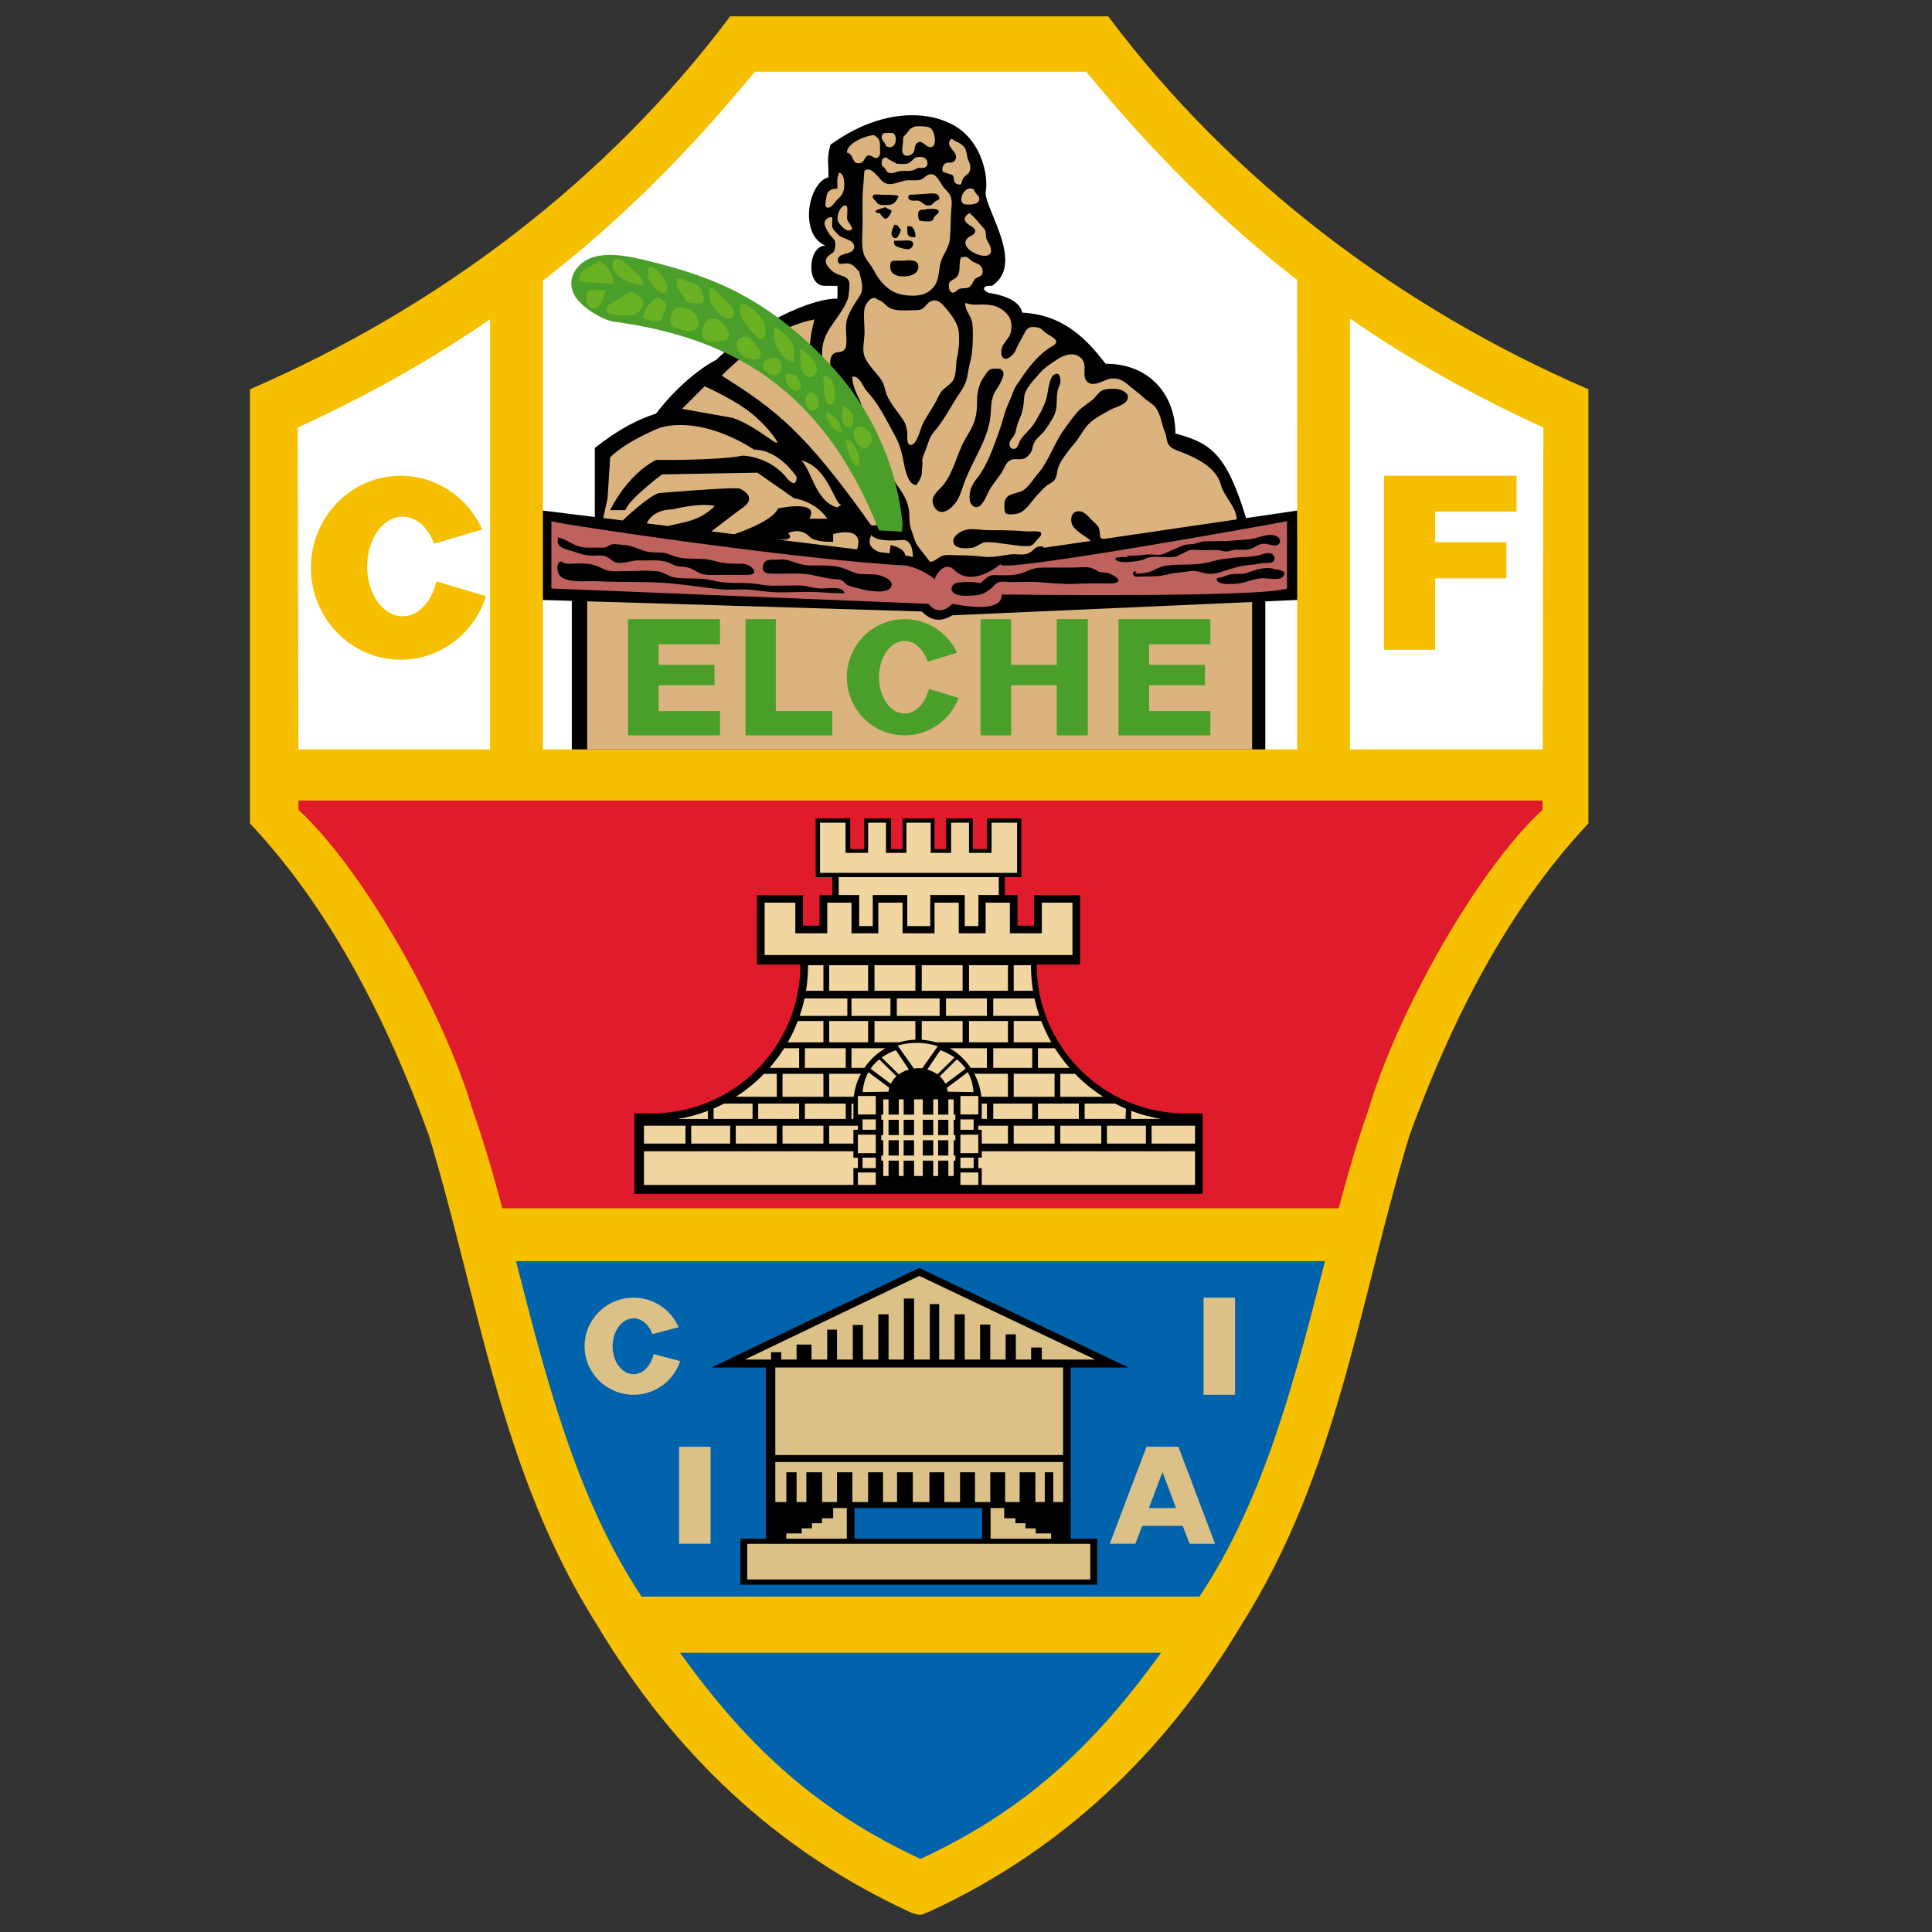
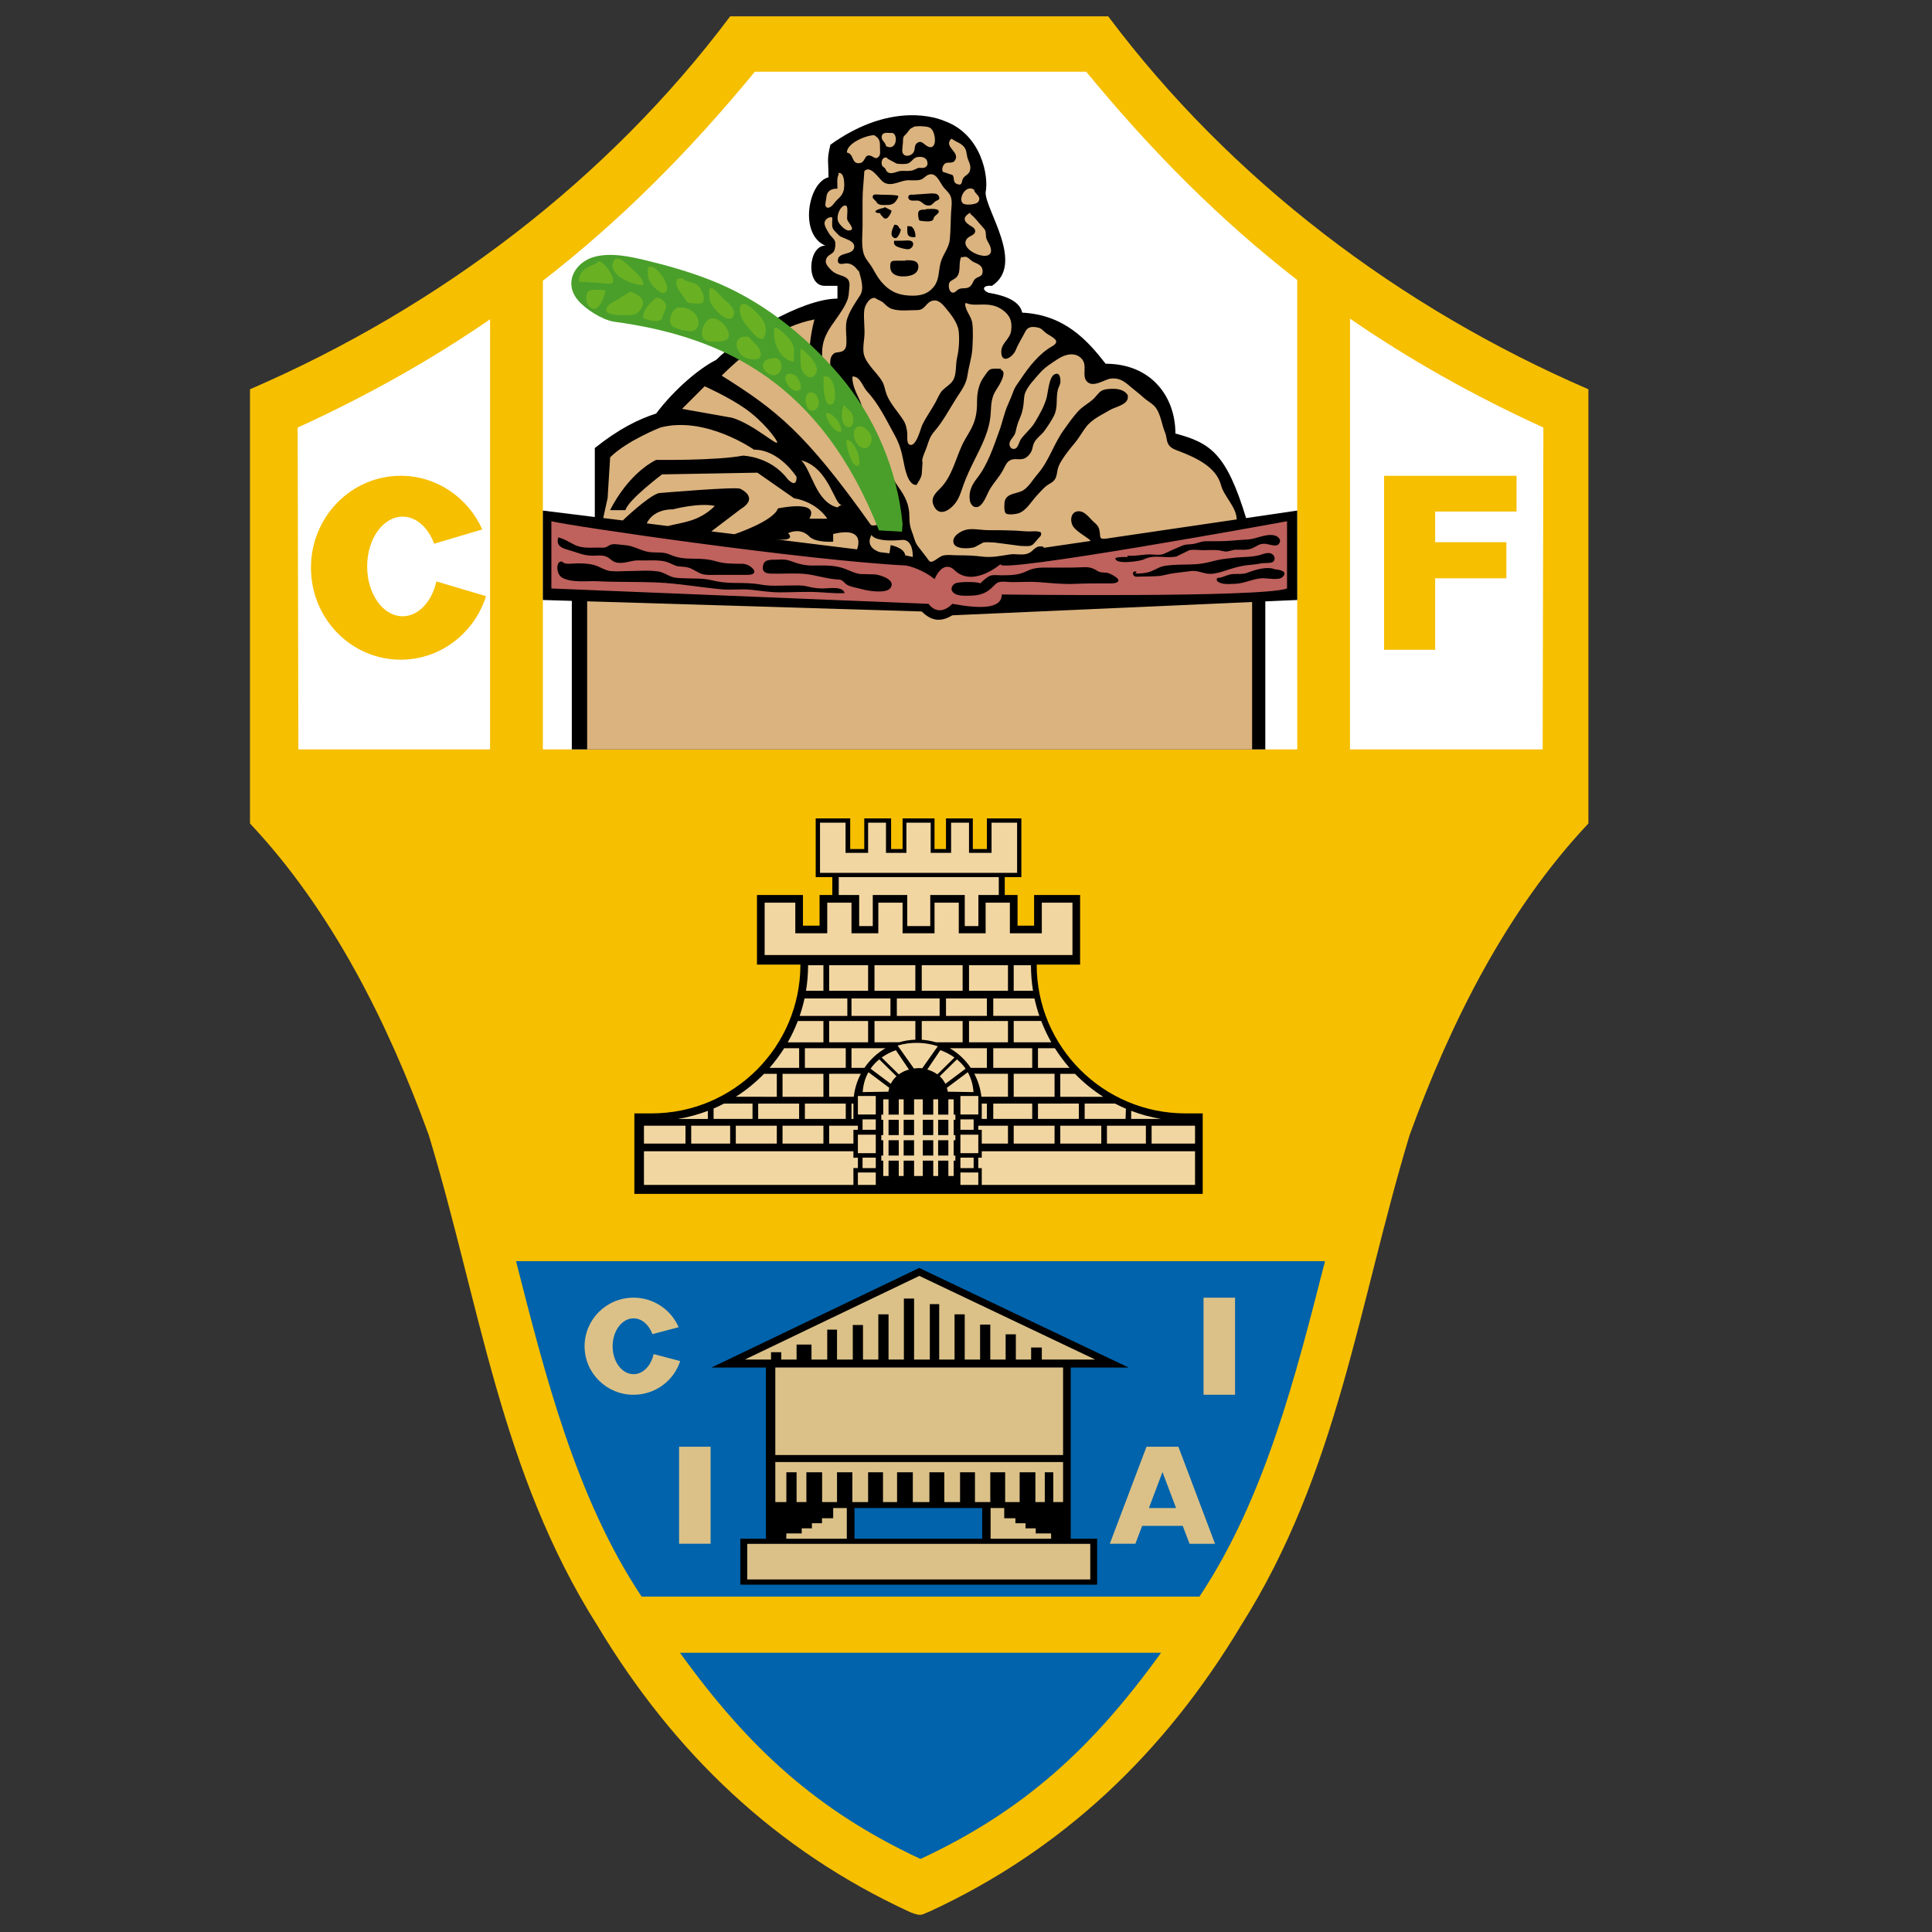
<svg xmlns="http://www.w3.org/2000/svg" xml:space="preserve" viewBox="0 0 100 100" enable-background="new 0 0 100 100">
  <rect x="0" y="0" width="100" height="100" fill="#333333" stroke="none" />
  <path fill="#F6BF00" d="M37.794.846c-6.346 8.461-15.072 15.071-24.855 19.302v22.475c4.23 4.495 7.139 10.313 9.254 16.129 2.645 8.725 3.702 17.452 8.726 25.385 3.966 6.61 9.254 11.633 16.129 14.807.151.07.415.171.578.166.166-.004.323-.116.48-.166 6.875-3.174 12.164-8.195 16.128-14.807 5.022-7.933 6.082-16.66 8.727-25.385 2.115-5.816 5.023-11.634 9.254-16.129v-22.475c-9.783-4.23-18.508-10.84-24.854-19.302h-19.567z" />
  <path fill="#0063AB" d="M60.096 85.546c-3.563 4.943-7.107 8.175-12.431 10.665h-.039c-5.323-2.49-8.867-5.722-12.43-10.665h24.9zM33.209 82.639c-3.401-5.106-5.002-11.498-6.5-17.363h41.873c-1.498 5.865-3.098 12.254-6.498 17.363h-28.875z" />
-   <path fill="#E01B2B" d="M26.001 62.541c-.472-1.771-.96-3.465-1.517-5.023-1.498-5.109-5.663-12.493-9.034-15.599l-.001-.485h64.392v.485c-3.373 3.106-7.534 10.489-9.034 15.599-.558 1.56-1.045 3.254-1.519 5.023h-43.287z" />
  <path fill="#fff" d="M25.366 38.79h-9.922l-.037-16.658c3.645-1.67 6.927-3.519 9.96-5.606l-.001 22.264zM69.877 16.492c3.047 2.102 6.344 3.96 10.008 5.639l-.037 16.659h-9.973l.002-22.298zM67.145 38.79h-39.046l.001-24.261c3.962-3.07 7.521-6.624 10.972-10.818h17.149c3.437 4.178 6.979 7.719 10.922 10.78l.002 24.299z" />
  <path d="M62.252 61.794v-4.165h-.891c-4.256 0-7.703-3.447-7.703-7.701h2.248v-3.603h-2.381v1.587h-.857v-1.587h-.662v-.925h.859v-3.04h-1.784v1.586h-.728v-1.586h-1.389v1.586h-.594v-1.586h-1.653v1.586h-.594v-1.586h-1.389v1.586h-.728v-1.586h-1.785v3.04h.86v.925h-.661v1.587h-.859v-1.587h-2.38v3.603h2.248c0 4.253-3.448 7.701-7.701 7.701h-.893v4.165h29.417z" />
  <path fill="#F2D6A2" d="M52.469 51.283h1c-.07-.432-.107-.873-.107-1.322h-.893v1.322zM52.172 49.961h-2.016v1.322h2.016zM49.825 49.961h-2.116v1.322h2.116zM47.378 49.961h-2.115v1.322h2.115zM44.933 49.961h-2.016v1.322h2.016zM42.62 49.961h-.794c0 .45-.037.893-.107 1.322h.901v-1.322zM51.411 52.582h2.386c-.102-.294-.186-.596-.252-.902h-2.134v.902zM48.965 52.583l2.116-.001v-.902h-2.116zM48.635 51.68h-2.215v.903h2.215zM46.09 51.68h-2.017v.903h2.017zM43.858 51.68h-2.215c-.067.31-.152.609-.252.903h2.468l-.001-.903zM52.469 53.949h1.945c-.199-.354-.375-.721-.521-1.104h-1.424v1.104zM52.172 52.848h-2.016v1.101h2.016zM44.933 52.848h-2.016v1.101h2.016zM42.62 52.848h-1.326c-.146.383-.321.752-.521 1.103h1.847v-1.103zM53.725 55.271h1.633c-.276-.316-.53-.657-.758-1.016h-.875v1.016zM53.428 54.257h-2.017v1.014h2.017zM43.776 54.257h-2.115v1.014h2.115zM41.363 54.257h-.775c-.226.357-.479.697-.756 1.015h1.532l-.001-1.015zM54.881 56.77h2.223c-.533-.338-1.024-.738-1.463-1.19h-.76v1.19zM54.584 55.578h-2.115v1.192h2.115zM42.62 55.58h-2.116v1.19h2.116zM40.207 55.58h-.66c-.438.449-.929.852-1.461 1.188l2.121.002v-1.19zM58.549 57.916h1.545c-.535-.089-1.051-.23-1.545-.419v.419zM56.139 57.916h2.119l.02-.527c-.19-.082-.379-.171-.563-.268h-1.573v.795h-.003zM53.725 57.916h2.115v-.795l-2.115.001zM51.411 57.916h2.017v-.794h-2.017zM50.816 57.916h.265v-.794h-.265zM44.173 57.122h-.1v.794h.1zM41.661 57.916h2.115v-.794h-2.115zM39.243 57.916h2.12v-.794h-2.12zM36.935 57.916h2.016v-.794h-1.477c-.176.092-.355.177-.539.255v.539zM36.638 57.497c-.495.188-1.012.331-1.546.419h1.546v-.419zM59.607 59.193h2.248v-.925h-2.248zM57.295 59.193h2.016v-.925h-2.016zM54.881 59.193h2.121v-.925h-2.121zM52.469 59.193h2.115v-.925h-2.115zM40.504 59.193h2.116v-.925h-2.116zM38.085 59.193h2.122v-.925h-2.122zM35.777 59.193h2.016v-.925h-2.016zM35.48 58.268h-2.149v.925h2.149zM55.51 49.432v-2.71h-1.586v1.586h-1.653v-1.586h-1.255v1.586h-1.39v-1.586h-1.255v1.586h-1.654v-1.586h-1.255v1.586h-1.389v-1.586h-1.255v1.586h-1.653v-1.586h-1.587v2.71zM48.15 47.934v-1.609h1.786v1.609h.705v-1.609h1.056v-.926h-8.284v.926h1.058v1.609h.704v-1.609h1.785v1.609zM52.645 45.179v-2.599h-1.323v1.563h-1.166v-1.563h-.927v1.563h-1.057v-1.563h-1.256v1.563h-1.058v-1.563h-.925v1.563h-1.168v-1.563h-1.322v2.599zM47.735 55.292c-.143-.013-.289-.007-.431.015l-.843-1.19c.671-.196 1.418-.185 2.08.036l-.806 1.139zM45.636 54.736c.221-.158.469-.285.734-.379l.675 1.002c-.189.054-.368.138-.523.25l-.886-.873zM45.061 55.316c.128-.184.279-.346.45-.483l.89.876c-.12.107-.221.238-.293.389l-1.047-.782zM44.653 56.527c.026-.394.131-.736.296-1.03l1.078.806-.043.202-1.331.022zM44.646 57.938h.684v.539h-.684zM44.646 59.921h.684v.539h-.684zM45.33 57.684v-.957h-.926v.957zM45.33 61.33v-.641h-.926v.641zM45.33 59.688v-.958h-.926v.958zM49.405 54.736c-.221-.158-.47-.285-.734-.379l-.675 1.002c.189.054.368.138.523.25l.886-.873zM49.979 55.316c-.127-.184-.278-.346-.449-.483l-.89.876c.12.107.219.238.293.389l1.046-.782zM50.388 56.527c-.026-.394-.131-.736-.296-1.03l-1.079.806.044.202 1.331.022zM50.395 57.938h-.684v.539h.684zM50.395 59.921h-.684v.539h.684zM49.711 57.684v-.957h.926v.957zM49.711 61.33v-.641h.926v.641zM49.711 59.688v-.958h.926v.958zM49.362 59.018v.793h.088v.265h-.088v.793h-.275v-.793h-.529v.793h-.253v-.793h-.541v.793h-.451v-.793h-.541v.793h-.252v-.793h-.529v.793h-.275v-.793h-.099v-.265h.099v-.793h-.099v-.266h.099v-.792h-.099v-.267h.099v-.791h.275v.791h.529v-.791h.253v.791h.539l.001-.791h.451v.791h.541v-.791h.253v.791h.529v-.791h.275v.791h.088v.267h-.088v.792h.088v.266h-.088zm-2.842-.266v-.792h-.529v.792h.529zm1.244 0h.541v-.792h-.541v.792zm-1.244 1.059v-.793h-.529v.793h.529zm.792-1.059v-.792h-.539v.792h.539zm0 .266h-.539v.793h.539v-.793zm.452 0v.793h.541v-.793h-.541zm1.323.793v-.793h-.529v.793h.529zm0-1.059v-.792h-.529v.792h.529zM44.404 60.46v-.539l-.231.005v-.336h-10.842v1.74h10.842v-.874zM50.816 60.46v.87h11.039v-1.74h-11.039v.331h-.179v.539zM44.173 58.477h.231v-.209h-1.487v.925h1.256zM50.816 59.193h1.356v-.925h-1.535v.209h.179zM50.43 55.577c.193.362.321.767.367 1.192h1.375v-1.191l-1.742-.001zM51.081 55.271v-1.016h-1.923c.435.252.807.6 1.088 1.016h.835zM49.825 53.949v-1.102h-2.115v.971c.253.017.499.061.733.131h1.382zM46.547 53.947c.265-.077.543-.124.832-.133v-.967h-2.115v1.102l1.283-.002zM44.744 55.271c.281-.414.653-.762 1.087-1.015h-1.758v1.015h.671zM42.917 55.58v1.189h1.275c.047-.427.174-.828.366-1.191l-1.641.002z" />
  <path fill="#F6BF00" d="M25.157 30.858c-.605 1.908-2.354 3.288-4.418 3.288-2.564 0-4.644-2.131-4.644-4.76 0-2.628 2.079-4.759 4.644-4.759 1.874 0 3.489 1.137 4.223 2.776l-2.491.74c-.305-.833-.921-1.401-1.633-1.401-1.013 0-1.834 1.154-1.834 2.577 0 1.424.822 2.579 1.834 2.579.821 0 1.516-.758 1.75-1.803l2.569.763zM71.639 24.627h6.857v1.85h-4.213v1.587h3.686v1.868h-3.686v3.701h-2.644z" />
  <path d="M64.498 26.816l2.645-.389.002 4.628-1.653.073v7.661h-35.895v-7.688l-1.498-.045v-4.628l2.688.333v-3.571c1.228-.982 2.26-1.494 3.173-1.785 1.005-1.323 2.279-2.363 3.107-2.776 1.157-1.157 4.429-3.173 6.28-3.173v-.661h-.662c-.992 0-.86-2.082.033-2.082-1.372-.579-.893-3.273.165-3.537 0-.86-.097-.883.099-1.686 2.81-2.017 5.08-1.576 5.916-1.223 1.89.69 2.295 2.842 2.116 3.702 0 .926 2.049 3.703.33 4.826-.496-.044-.539.22-.164.363 1.288.208 1.649.645 1.729 1.024 2.202.111 3.393 1.455 4.317 2.645 2.336 0 3.613 1.674 3.613 3.613 1.831.484 2.647 1.058 3.659 4.376z" />
  <path fill="#DBB37F" d="M34.574 27.228c.701-.193 1.59-.205 2.427-1.042-.837-.177-2.16.176-2.16.176-1.102 0-1.363.729-1.363.729l1.096.137zM31.221 26.813l1.014.125s1.285-1.238 1.857-1.414c0 0 4.099-.353 4.23-.22 0 0 1.014.441 0 1.058l-1.503 1.142 1.194.147s2.028-.672 2.249-1.333c0 0 2.204-.485 1.631.529h.926s-.485-.837-1.719-1.059l-1.896-1.322-4.936.088s-1.756 1.319-1.895 1.851h-.792s.837-1.807 2.379-2.601c0 0 3.084.044 4.495-.22 0 0 1.4.026 2.292 1.19 0 0 .484.573.484-.088 0 0-.881-1.411-2.203-1.411 0 0-2.511-1.763-4.848-1.146 0 0-1.74.683-2.599 1.542l-.132 2.115-.228 1.027zM40.085 27.907c.694.086.981-.035.706-.311.705-.312 1.101.176 1.101.176.33.33 1.233.265 1.233.265v-.397c1.756-.425 1.234.795 1.234.795l-4.274-.528zM46.101 28.213c.772.176.749.529.749.529l.397.088c0-.991-.552-.882-.552-.882-1.476.133-1.586-.264-1.586-.264-.375.683.434.896.434.896l.494.061.064-.428zM35.304 21.162l1.168-1.168s1.236.549 2.094 1.151c.948.665 1.594 1.552 1.652 1.713.121.343-1.168-.88-2.314-1.233l-2.6-.463zM43.567 26.12c-.355.103-.64-1.917-2.093-2.292.55.551.748 2.138 1.861 2.435l.232-.143zM37.354 19.443c2.831 1.78 4.313 2.923 7.711 7.712.222.221 1.235-.441 1.235-.441-.498-1.874-1.344-2.93-1.344-2.93-.771-2.425-2.49-3.592-2.49-3.592-1.069-1.069-.309-3.658-.309-3.658-1.709.32-3.426 1.532-4.803 2.909zM56.443 28l-2.428.356-.003-.056c-.468-.103-.468.238-.839.36-.271.088-.623-.006-.901.037-.484.073-.924.176-1.429.112-.416-.054-.852-.067-1.278-.067-.219 0-.473-.036-.688-.001-.188.031-.302.142-.463.243-.253.16-.29.111-.439-.111l-.495-.643c-.136-.202-.169-.427-.258-.65-.117-.293-.152-.5-.152-.822 0-.637-.211-1.054-.577-1.562-.348-.485-.534-1.086-.773-1.627-.207-.47-.456-.926-.656-1.399-.108-.258-.261-.505-.357-.767-.072-.199-.092-.419-.176-.611-.188-.431-.414-.798-.414-1.283l.022-.021c.388-.01.514.532.743.776.599.634.992 1.473 1.418 2.243.254.458.367.857.465 1.371.063.324.222 1.255.675 1.224.103-.188.226-.323.267-.547l.044-.617-.021-.088c.024-.243.162-.482.237-.709.112-.333.164-.542.396-.812.446-.516.772-1.141 1.128-1.703.26-.41.521-.722.59-1.222.063-.445.221-.907.248-1.35.024-.413.046-.893 0-1.304-.043-.39-.375-.657-.375-1.053h.088c.231.104.565.066.842.066.382 0 .675.05.986.264.397.273.539.6.465 1.102-.065.448-.533.629-.509 1.123.031.606.609.228.755-.146.125-.319.319-.601.469-.907.144-.292.347-.311.671-.246.202.039.288.196.461.314.272.188.776.375.272.66-.677.382-1.205 1.068-1.636 1.718-.141.211-.266.348-.358.591-.088.228-.178.465-.278.682-.197.421-.285.905-.449 1.356-.309.856-.609 1.777-1.16 2.477-.267.339-.444.694-.375 1.146.038.248.257.463.507.294.192-.131.347-.495.44-.696.205-.438.567-.761.791-1.201.1-.19.164-.376.354-.473.203-.105.401-.022.617-.061.182-.033.278-.118.396-.264.15-.192.123-.352.213-.559.105-.238.383-.42.537-.627.178-.241.344-.498.484-.76.234-.442.113-.844.203-1.316.037-.206.164-.321.148-.552-.015-.207-.072-.422-.31-.304-.289.145-.33.958-.418 1.256-.136.448-.347.803-.58 1.203-.19.33-.494.569-.728.879-.086.114-.158.432-.278.492-.222.114-.375-.131-.312-.31.08-.222.258-.318.312-.572.051-.24.094-.402.19-.627.113-.251.17-.459.209-.729.029-.197.017-.442.088-.632.144-.371.513-.742.767-1.036.256-.294.598-.503.922-.717.367-.242.888-.387 1.229-.026.334.352-.01.885.281 1.188.334.346.916-.122 1.248-.153.506-.046.748.206 1.109.507.199.165.393.311.574.478.197.181.479.314.637.531.262.368.303.874.477 1.284.092.211.06.467.205.656.137.176.34.234.545.313.836.326 1.892.796 2.144 1.747.157.596.813 1.147.809 1.777l-.301.043-.381.056c-1.481.218-2.964.437-4.443.653l-1.196.176-.396.059c-.469.068-.299-.102-.397-.478-.047-.18-.162-.274-.293-.391-.238-.211-.479-.607-.854-.534-.371.072-.371.597-.158.838.234.268.58.432.843.659l.011.032zm-2.541-.427c-.176-.108-.42-.066-.617-.066-.25.001-.488-.033-.732-.043-.471-.021-.936-.023-1.406-.023-.367 0-.83-.11-1.167-.015-.277.076-.723.338-.623.682.097.333.789.296 1.083.216l.447-.239c.172-.044.411-.003.59-.004l1.347.176c.182 0 .452.044.594-.044.104-.065.244-.258.33-.352.088-.097.168-.131.133-.287l.021-.001zm-2.073-8.483c-.149-.004-.433-.029-.567.027-.131.054-.267.299-.352.414-.23.307-.336.786-.336 1.167 0 .461-.025.839-.198 1.262-.152.375-.399.696-.568 1.057-.368.785-.537 1.666-1.168 2.287-.272.269-.507.526-.276.937.29.515.812.142 1.06-.167.26-.323.336-.703.484-1.083.147-.384.306-.729.492-1.102.396-.798.829-1.593.879-2.513.027-.484.035-.833.306-1.23.106-.161.604-.933.201-1.012l.043-.044zm6.589 1.455c-.148-.363-.547-.437-.904-.419-.188.009-.375.02-.522.116-.121.076-.248.258-.357.369-.268.267-.594.407-.854.701-.276.314-.508.641-.75.984-.504.722-.737 1.563-1.321 2.237-.222.255-.44.637-.729.833-.289.196-.834.14-.965.538-.039.115-.058.565.036.658.113.112.539.048.668.006.414-.142.681-.644.97-.945.141-.146.285-.319.436-.445.152-.129.359-.194.469-.357.115-.17.113-.393.164-.579.055-.19.145-.334.252-.501.174-.272.396-.544.607-.794.223-.262.379-.562.586-.833.334-.439.811-.626 1.234-.885.276-.169.903-.265.938-.639v-.133l.042.088zM45.374 15.455c-.322-.172-.61.331-.64.594-.051.465.046.945.001 1.41-.023.236-.059.466-.046.712.017.307.176.538.359.782.202.269.477.53.635.828.106.201.13.446.217.659.194.471.57.865.845 1.289.145.223.188.433.215.69.014.138-.046.506.108.589.339.183.582-.822.657-.987.192-.417.486-.806.705-1.213.088-.165.166-.356.271-.507.125-.177.343-.304.507-.463.348-.336.227-.876.33-1.321.095-.411.132-.942.083-1.376-.046-.415-.379-.843-.634-1.153-.174-.212-.411-.512-.727-.422-.359.099-.361.486-.798.485-.407-.001-.909.067-1.295-.061-.189-.063-.303-.192-.439-.315-.142-.128-.297-.15-.419-.242l.065.022zM42.553 19.531v-1.278c0-.534.184-.954.479-1.389.239-.354.522-.712.71-1.078.131-.255.184-.393.199-.678.009-.197.08-.459-.038-.629-.117-.167-.37-.214-.536-.28-.186-.073-.301-.162-.435-.314-.128-.145-.248-.292-.16-.502.073-.175.265-.215.374-.347.07-.084.125-.405.069-.556-.049-.134-.23-.262-.304-.395-.085-.155-.274-.406-.226-.595.037-.146.229-.283.389-.24.021.168-.035.388.024.548.05.133.219.267.315.374.171.187.892.243.792.662-.091.39-.829.199-.837.64-.007.293.309.152.462.158.239.009.415.152.547.331l.088.087c.089.357.283.876.054 1.235-.249.389-.5.737-.662 1.191-.137.387-.024.896-.049 1.315-.014.225-.081.36-.287.418-.169.048-.292-.002-.425.15-.228.257-.078.76-.06 1.063.009.174.064.437-.177.418-.14-.01-.313-.242-.33-.375l.024.066zM44.734 8.867c.323-.378.784.438 1.009.572.411.247.853-.105 1.265-.11.201-.002.422.025.613-.021.184-.044.262-.193.424-.259.429-.175.603.425.815.671.123.144.276.263.347.448.092.246.038.552.021.815-.026.459-.021.942-.066 1.408-.046.467-.378.793-.484 1.234-.102.419-.064.863-.336 1.206-.337.425-.764.495-1.273.469-.637-.031-1.08-.261-1.48-.748-.193-.235-.306-.473-.458-.724-.112-.187-.276-.357-.37-.554-.211-.443-.115-1.08-.115-1.565v-1.372c0-.49.063-.954.088-1.428v-.042zm1.741 1.255c-.283-.039-.565-.043-.86-.043-.083 0-.345-.042-.402.016-.139.137.08.263.118.314.087.119.062.125.198.177.111.042.296.021.418.022.3.004.436-.165.552-.419l-.024-.067zm.749-.043c-.172-.043-.289.116-.16.248.103.105.358.027.491.065.169.046.245.208.423.237.248.042.264-.068.42-.193.11-.089.297-.076.193-.287-.073-.148-.26-.135-.397-.137l-.97.067zm-1.475.682c-.057-.004-.37.097-.397.131-.102.124-.002.078.066.134l.128.003.054.102c.111.093.162.257.325.154.076-.049.24-.31.216-.388l-.349-.18-.043.044zm2.181.088c-.327 0-.447.007-.397.375.027.204.038.2.243.22.108.011.291.03.396 0 .178-.05.111-.103.193-.225.051-.076.243-.18.226-.282-.031-.184-.541-.11-.683-.11l.022.022zm-1.631.773c-.073.159-.28.542-.045.678.152.088.215-.054.265-.128.036-.054.112-.233.106-.305-.131-.055-.095-.229-.261-.224l-.065-.021zm.661.087c0 .401-.041.588.415.568.041-.169-.08-.601-.305-.568h-.11zm-.132.749l-.548.003c-.042.196.058.273.223.333.119.042.407.122.525.104.165-.024.316-.238.196-.379-.097-.113-.367-.061-.507-.061h.111zm.088 1.035h-.551c-.235.011-.281.037-.287.282-.009.401.311.533.661.533.315 0 .756-.078.793-.462.04-.415-.419-.375-.705-.375l.089.022zM43.743 10.629c-.284.061-.444.536-.375.795.042.158.361.507.55.505.43-.003-.024-.391-.067-.572-.032-.137.102-.819-.13-.706l.022-.022zM43.413 9.021c-.119.212-.057.505-.069.746-.311-.016-.552.124-.57.444-.007.11-.078.348-.044.439.073.2.282.064.375-.044.123-.144.182-.234.314-.349.12-.105.219-.266.254-.42.048-.207.062-.95-.282-.882l.022.066zM45.263 6.994c-.411.002-1.427.401-1.429.9.381.078.232.561.613.554.388-.007.256-.524.644-.375.15.057.23.196.387.04.107-.107.071-.271.071-.415 0-.351.016-.514-.308-.705l.022.001zM46.123 6.883c-.187 0-.446-.062-.485.175-.035.209.202.307.224.505.605.308.636-.752.261-.68zM47.313 6.575c-.245.074-.238.159-.37.313-.158.185-.204.14-.204.432 0 .163-.067.434-.022.578.076.242.404.194.546.017.136-.17.028-.375.199-.507.18-.143.301-.013.44.095.464.355.564-.182.446-.557-.073-.231-.148-.358-.418-.393-.185-.025-.517-.041-.683.022h.066zM49.229 7.191c-.405.426.502.677.193 1.119-.128.185-.354.048-.507.154-.108.074-.192.307-.111.429l.498.166c.125.151-.009.378.241.468.296.109.209-.157.319-.314.104-.148.274-.171.337-.369.071-.222-.014-.403-.094-.595-.079-.192-.054-.395-.155-.569-.16-.276-.438-.306-.677-.49l-.044.001zM45.924 8.206l.49.264c.156.023.46.039.606-.021.165-.067.247-.262.422-.309.212-.056.467-.005.536.171.077.2.008.339-.182.38h-.265l-.259.115c-.17.061-.373.039-.561.038-.209 0-.317.077-.501.111-.151.027-.22-.003-.315-.088l-.082-.154-.133-.109c-.125-.175-.007-.562.265-.419l-.021.021zM50.441 9.836c-.481-.37-.931.597-.529.728.168.055.626.022.721-.116.195-.284-.179-.406-.214-.612h.022zM50.221 11.003c-.353.204-.396.416-.049.644.133.088.369.187.288.392-.051.128-.278.185-.375.281-.638.638 1.59 1.486 1.155.401-.074-.186-.182-.27-.204-.483-.029-.287.006-.298-.193-.508-.2-.208-.37-.472-.623-.66l.001-.067zM49.758 13.295c-.172.315.012.769-.248 1.052-.095.104-.298.161-.365.275-.069.119-.035.415.089.496.168.11.266-.094.397-.152.22-.099.444.031.627-.188.125-.15.113-.284.27-.381.177-.109.342-.092.332-.374-.014-.307-.268-.362-.479-.468-.201-.101-.298-.346-.556-.237l-.067-.023zM47.709 31.65c.575.575 1.075.5 1.586.198l15.514-.689v7.63h-34.418v-7.665l17.318.526z" />
  <path fill="#BF615C" d="M46.916 29.271c.925.22 1.455.705 1.455.705.484-1.058 1.013-.484 1.013-.484.97.97 2.423-.308 2.423-.308-.615.617 14.81-2.204 14.81-2.204v3.482c-1.41.484-14.765.309-14.765.309 0 .749-1.102.749-2.556.484-.749.75-1.234 0-1.234 0l-19.523-.795v-3.482c.794.221 13.132 2.031 18.377 2.293zm-18.024-1.433c-.112.408.182.53.5.618.459.126.795.307 1.29.307.219 0 .479-.04.684.039.202.078.323.27.542.314.412.086.761-.129 1.171-.111.453.021 1.031-.054 1.458.089.207.068.376.197.588.22.243.026.42.016.645.115.209.093.432.264.657.304.225.039.494.022.722.021h1.549c.718-.006.165-.568-.265-.572-.492-.006-.925.005-1.386-.133-.379-.114-.791-.132-1.191-.132-.444 0-.793-.04-1.19-.215-.386-.171-.743-.063-1.14-.142-.404-.081-.778-.325-1.191-.344-.214-.009-.535-.092-.733-.021l-.242.131c-.111.037-.241.017-.357.017-.435 0-.858.05-1.251-.137-.246-.116-.663-.389-.926-.392l.066.024zm.33 1.3c-.445-.333-.505.567-.109.772.521.268 1.253.147 1.829.176 1.028.05 2.071.018 3.104.065 1.106.049 2.201.251 3.3.352.501.046 1.02-.029 1.521.022.5.052.981.134 1.487.134.547 0 1.104-.028 1.642-.023.567.007 1.139.094 1.721.063-.088-.384-.864-.236-1.166-.239-.282-.002-.517-.046-.786-.111-.286-.07-.592-.043-.888-.043-.488 0-1.001.043-1.477-.045-.451-.084-.899-.087-1.366-.087-.445 0-.826-.05-1.239-.149-.438-.104-.914-.071-1.367-.093-.218-.01-.475-.006-.675-.082-.241-.093-.419-.229-.685-.271-.509-.078-1.069-.021-1.585-.021-.289 0-.596.032-.883 0-.301-.034-.548-.229-.842-.309-.3-.082-.584-.089-.897-.089-.179 0-.656.087-.75-.088l.111.066zm10.709-.154c-.203.001-.392.035-.44.313-.052.297.126.382.401.393.586.021 1.183-.037 1.764.017.51.046.995.215 1.507.269l.314.027c.175.048.217.169.354.257.193.126.529.16.753.229.311.094 1.265.249 1.495-.044.329-.419-.489-.685-.798-.715l-.717-.017c-.288-.025-.537-.157-.798-.259-.559-.223-1.125-.182-1.724-.182-.424 0-.733-.093-1.125-.236-.382-.142-.675-.033-1.052-.072l.066.02zm10.863 1.234c-.153-.125-1.075-.111-1.3-.041-.183.057-.314.271-.2.438.138.203.468.22.685.22.544 0 .93-.021 1.341-.397.113-.103.229-.26.375-.304.193-.057.484-.004.689-.004.453 0 .924-.034 1.377 0 .637.049 1.271.121 1.922.089.535-.026 1.088-.023 1.629-.023.129 0 .563.03.576-.153.01-.146-.438-.356-.557-.393l-.326-.026c-.146-.028-.141-.039-.266-.112-.227-.133-.408-.167-.678-.153-.531.028-1.07.021-1.607.021-.475 0-.861-.035-1.279.17-.461.227-.848.227-1.369.227-.214 0-.463-.047-.64.065-.124.079-.328.237-.419.353l.047.023zm8.042-.617c-.129-.072-.24.018-.176.154.063.135.211.089.346.089.299 0 .596-.008.889-.023.308-.015.56-.116.857-.153l.906-.113c.301-.027.508.079.789.13.279.051.58-.023.842-.107.428-.137.859-.286 1.32-.329.238-.022.477-.049.707-.093.146-.029.518.022.61-.11.134-.186-.032-.388-.194-.414-.207-.033-.387.063-.57.11-.42.107-.904.075-1.34.134-.273.036-.529.051-.801.113-.318.072-.623.167-.945.199-.594.06-1.223.006-1.803.104-.262.044-.455.188-.697.282-.252.098-.557.115-.828.116l.088-.089zm-.463-.771c-.219 0-.426-.009-.635.048-.076.371 1.283.171 1.461.078.539-.278 1.121-.035 1.691-.152l.659-.322c.216-.052.502-.005.724-.005.256 0 .521-.021.774 0 .164.014.313.088.479.067l.377-.089c.313-.017.636.048.925-.082.239-.107.354-.242.644-.227.198.012.565.175.707.023.188-.207-.011-.416-.229-.46-.459-.094-.927.197-1.388.217-.489.021-.969.088-1.475.088h-.701c-.213.01-.377.091-.576.134-.194.041-.397.011-.592.086l-.469.202c-.197.075-.412.213-.615.263-.172.042-.418-.002-.594-.002-.395 0-.809.101-1.191.066l.024.067zm7.625.639c-.43-.175-1.047.028-1.432.176-.228.087-.479.054-.724.066-.245.012-.42.112-.649.182-.098.029-.211-.025-.217.105-.004.114.188.176.262.197.201.059.477.029.688.023.48-.015.916-.264 1.394-.287.25-.013.861.118 1.047-.049.371-.333-.227-.414-.436-.414l.067.001z" />
  <path fill="#499F2A" d="M46.685 27.519l.032-.396c-.266-2.822-1.459-5.597-3.295-7.737-1.802-2.099-4.083-3.894-6.674-4.901-1.086-.423-2.253-.757-3.387-1.027-.793-.188-1.673-.369-2.487-.193-1.068.232-1.74 1.325-.971 2.26.388.472 1.239 1.009 1.842 1.121 5.801.777 10.775 3.239 13.75 10.807l1.19.066z" />
  <path fill="#6AB023" d="M32.572 15.124l-.531.331c-.113.08-.445.242-.528.329-.482.506.433.53.728.53.492 0 .738.047.983-.404.233-.429-.231-.688-.619-.819l-.033.033zM33.918 15.446c-.29.258-.676.606-.615 1.028.197.076.472.163.689.138.312-.037.267-.146.364-.397.078-.204.2-.306.066-.536-.082-.143-.339-.314-.463-.257l-.041.024zM35.116 15.917c-.307.045-.519.571-.396.859.092.219.66.333.926.366.453.056.608-.354.438-.737-.137-.311-.528-.498-.836-.488h-.132zM36.868 16.479c-.341.014-.588.551-.529.859.083.444.597.348.958.331.935-.044.134-1.233-.429-1.19zM38.7 17.424c-.901-.076-.627.971.021 1.14.344.089.771.063.627-.4-.077-.246-.399-.49-.562-.693l-.086-.047zM40.077 18.532c-.242.034-.483.049-.565.295-.096.29.217.533.463.587.481.106.67-.733.198-.885l-.096.003zM40.702 19.388c-.226.309.357 1.06.699.788.136-.108-.032-.51-.111-.614-.155-.205-.346-.263-.588-.174zM41.826 20.362c-.288.199-.07 1.177.405.819.299-.225.127-.949-.339-.868l-.066.049zM42.752 21.371c-.031.313.433 1.039.78.987.101-.327-.397-.986-.725-.976l-.055-.011zM43.81 22.76c-.033.252.206 1.186.463 1.321.299.159.217-.299.157-.528-.061-.23-.31-.8-.599-.777l-.021-.016zM31.324 15.034c-.162-.047-.687-.063-.836.023-.206.119-.176.629-.006.796.498.49.793-.533.867-.795l-.025-.024zM30.919 13.604c-.494.224-.979.391-.954.988.271-.023.566.037.848.037.166 0 .754.105.867.035.268-.167-.444-1.256-.762-1.126l.001.066zM31.737 13.606l-.033.049c-.103.633 1.071 1.127 1.59 1.101.031-.342-.434-.7-.664-.92-.18-.176-.792-.793-.893-.23zM33.53 13.902c.001.322-.004.548.191.801.113.147.512.581.711.432.411-.306-.563-1.58-.877-1.291l-.025.058zM35.315 14.396l-.259.04c-.16.368.138.644.319.919.123.188.118.271.335.33.08.021.573.048.632-.005.23-.209-.039-.736-.193-.887-.255-.249-.636-.147-.834-.397zM36.704 15.053c0 .561.053.643.397 1.054.195.232.842.696.891.107.03-.351-.445-.622-.653-.86-.112-.129-.682-.787-.635-.23v-.071zM38.29 15.951c.004.467.196.721.486 1.059.145.17.459.601.73.522.275-.434.075-.944-.25-1.257-.214-.208-.879-.905-.966-.324zM40.074 17.174c-.059.646.36 1.475 1.02 1.547-.03-.548.127-.73-.25-1.191-.115-.14-.921-.953-.77-.356zM41.43 18.165c0 .301-.007.575.033.858.035.24.397.706.688.416.446-.444-.38-1.171-.688-1.402l-.033.128zM42.627 19.512c0 .218-.051 1.663.456 1.399.271-.141.159-1.564-.43-1.423l-.026.024zM43.677 20.975c-.135.252-.204 1.084.236 1.133.259.03.299-.426.219-.631-.076-.193-.309-.331-.423-.479l-.032-.023zM44.311 22.142c-.396.376.265 1.438.688.923.418-.507-.386-1.225-.673-.938l-.015.015z" />
-   <path fill="#499F2A" d="M37.266 32.047v1.305h-3.174v1.058h2.891v1.057h-2.891v1.339h3.174v1.256h-4.761v-6.015zM40.157 32.047v4.759h2.925v1.256h-4.495v-6.015zM49.618 36.127c-.43 1.131-1.52 1.935-2.795 1.935-1.651 0-2.991-1.347-2.991-3.007 0-1.662 1.34-3.008 2.991-3.008 1.201 0 2.237.711 2.712 1.739l-1.512.463c-.212-.635-.67-1.073-1.2-1.073-.733 0-1.328.84-1.328 1.878 0 1.037.595 1.878 1.328 1.878.584 0 1.082-.535 1.258-1.278l1.537.473zM52.338 32.047v2.363h2.361v-2.363h1.604v6.015h-1.604v-2.595h-2.361v2.595h-1.588v-6.015zM62.648 32.047v1.305h-3.171v1.058h2.89v1.057h-2.89v1.339h3.171v1.256h-4.757v-6.015z" />
  <path d="M56.787 79.643v2.379h-18.465v-2.379h1.323v-8.859h-2.82l10.752-5.155 10.841 5.155h-2.996v8.859h1.365zm-5.948 0v-1.588h-6.611v1.588h6.611z" />
  <path fill="#DBC188" d="M55.025 75.313v-4.531h-14.895v4.531zM38.677 79.909v1.843h17.755v-1.843zM40.696 79.643h3.135v-1.588h-.706v.529h-.578v.259h-.523v.264h-.528v.263h-.794zM54.408 79.643h-3.135v-1.588h.706v.529h.578v.259h.523v.264h.529v.263h.793zM35.149 74.882h1.631v5.022h-1.631zM62.295 67.169h1.631v5.024h-1.631zM33.768 69.055c-.175-.482-.546-.818-.976-.818-.598 0-1.083.647-1.083 1.445 0 .799.484 1.445 1.083 1.445.493 0 .908-.438 1.04-1.039l1.374.36c-.326 1.012-1.284 1.745-2.414 1.745-1.399 0-2.534-1.125-2.534-2.514 0-1.386 1.135-2.512 2.534-2.512 1.047 0 1.947.632 2.333 1.53l-1.357.358zM59.117 78.979l-.35.926h-1.324l1.899-5.022h1.652l1.897 5.025h-1.319l-.353-.929h-2.102zm1.756-.924l-.703-1.861-.703 1.861h1.406zM46.432 76.204h.815v1.542h.859v-1.542h.771v1.542h.815v-1.542h.772v1.542h.793v-1.542h.77v1.542h.75v-1.542h.815v1.542h.486v-1.542h.44v1.542h.507v-2.071h-14.895v2.071h.572v-1.542h.529v1.542h.507v-1.542h.815v1.542h.771v-1.542h.794v1.542h.815v-1.542h.771v1.542h.728zM56.691 70.371l-9.107-4.331-9.032 4.331h1.357v-.382h.529v.382h.793v-.777h.772v.777h.815v-1.549h.506v1.549h.816v-1.791h.528v1.791h.794v-2.342h.529v2.342h.794v-3.157h.528v3.157h.814v-2.871h.486v2.871h.794v-2.342h.527v2.342h.795v-1.812h.528v1.812h.794v-1.307h.529v1.307h.791v-.624h.553v.624z" />
</svg>